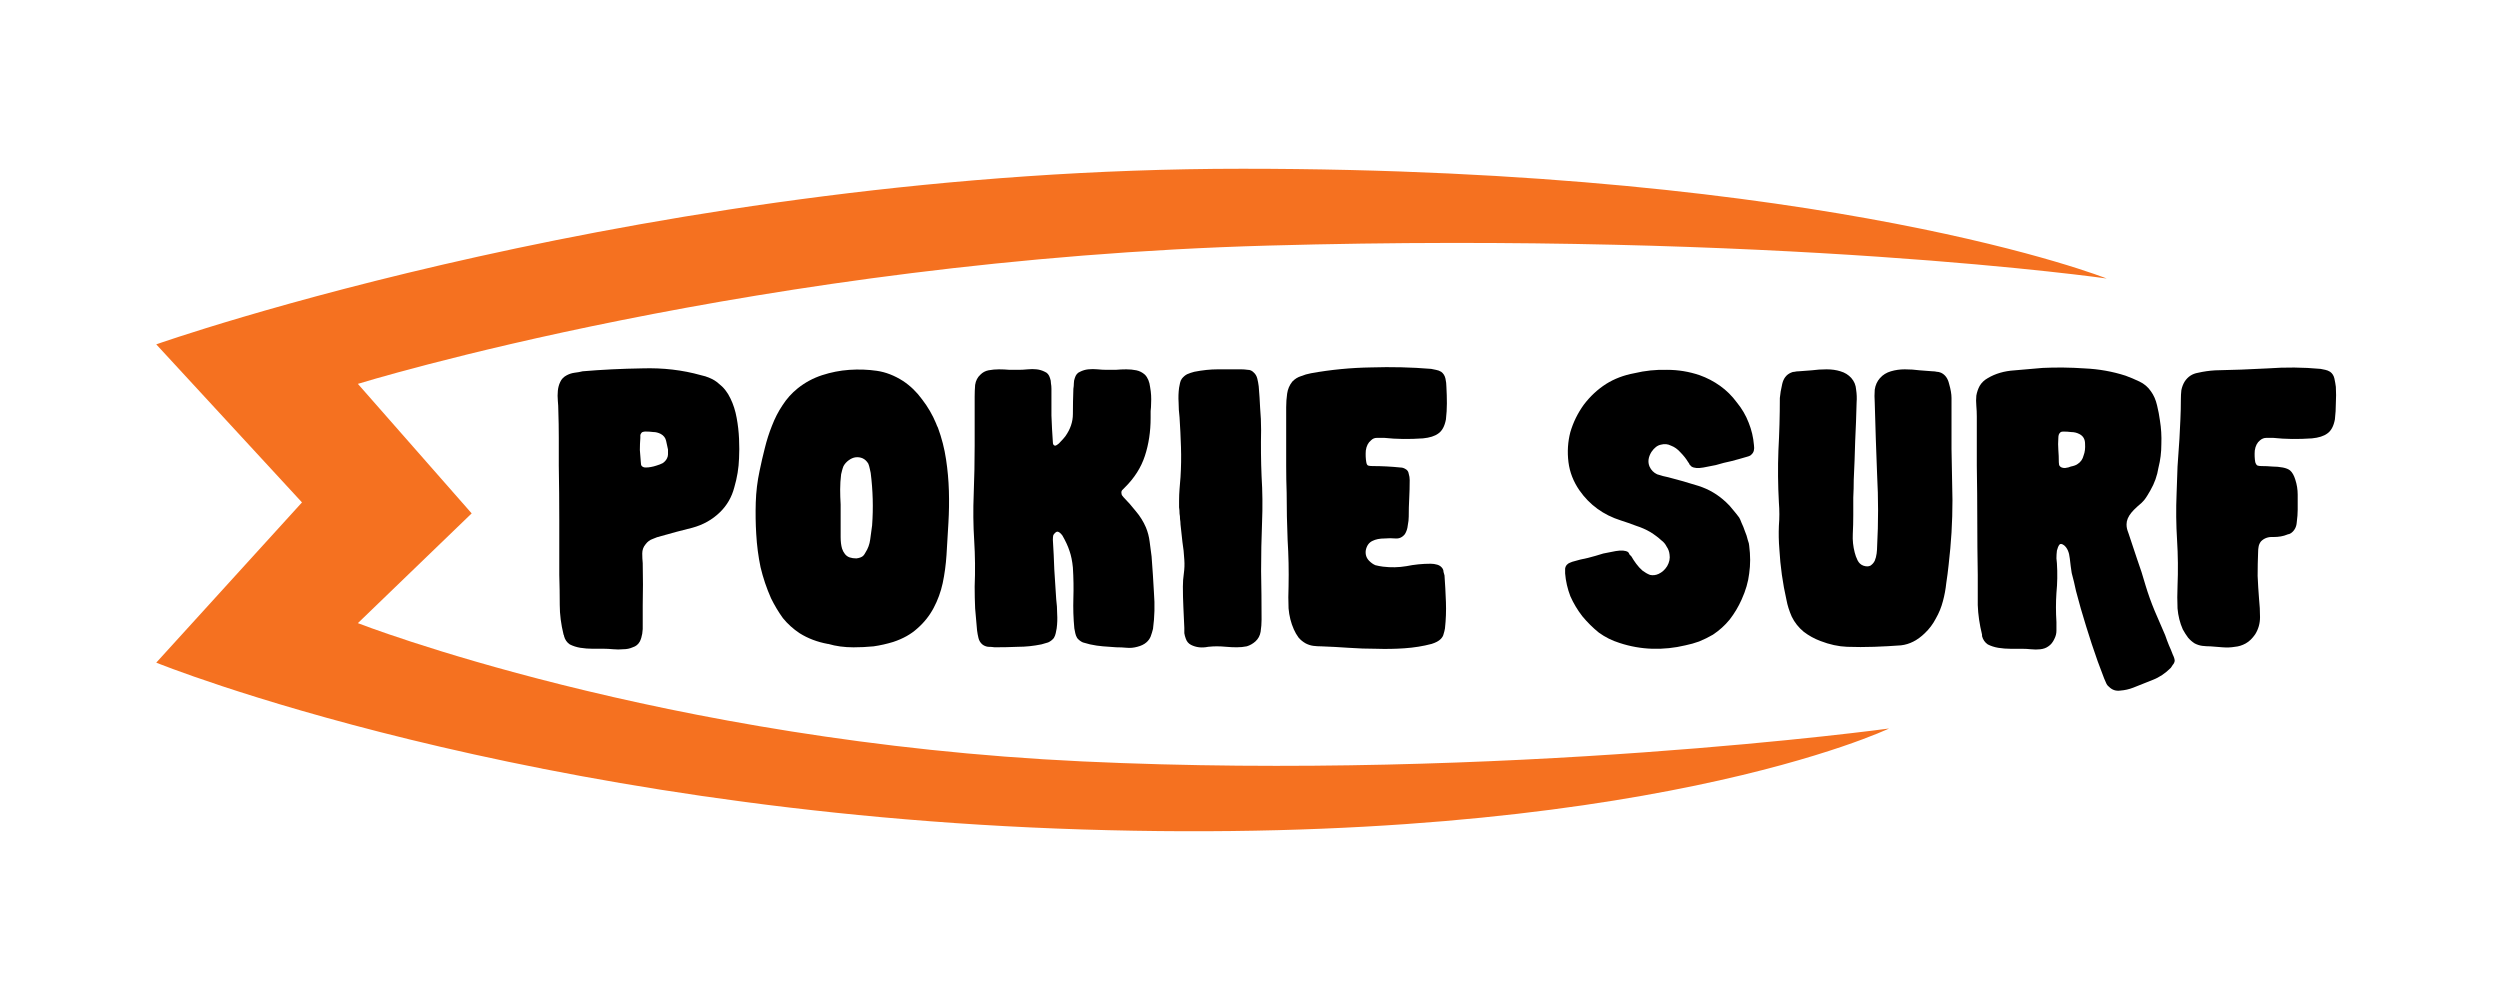
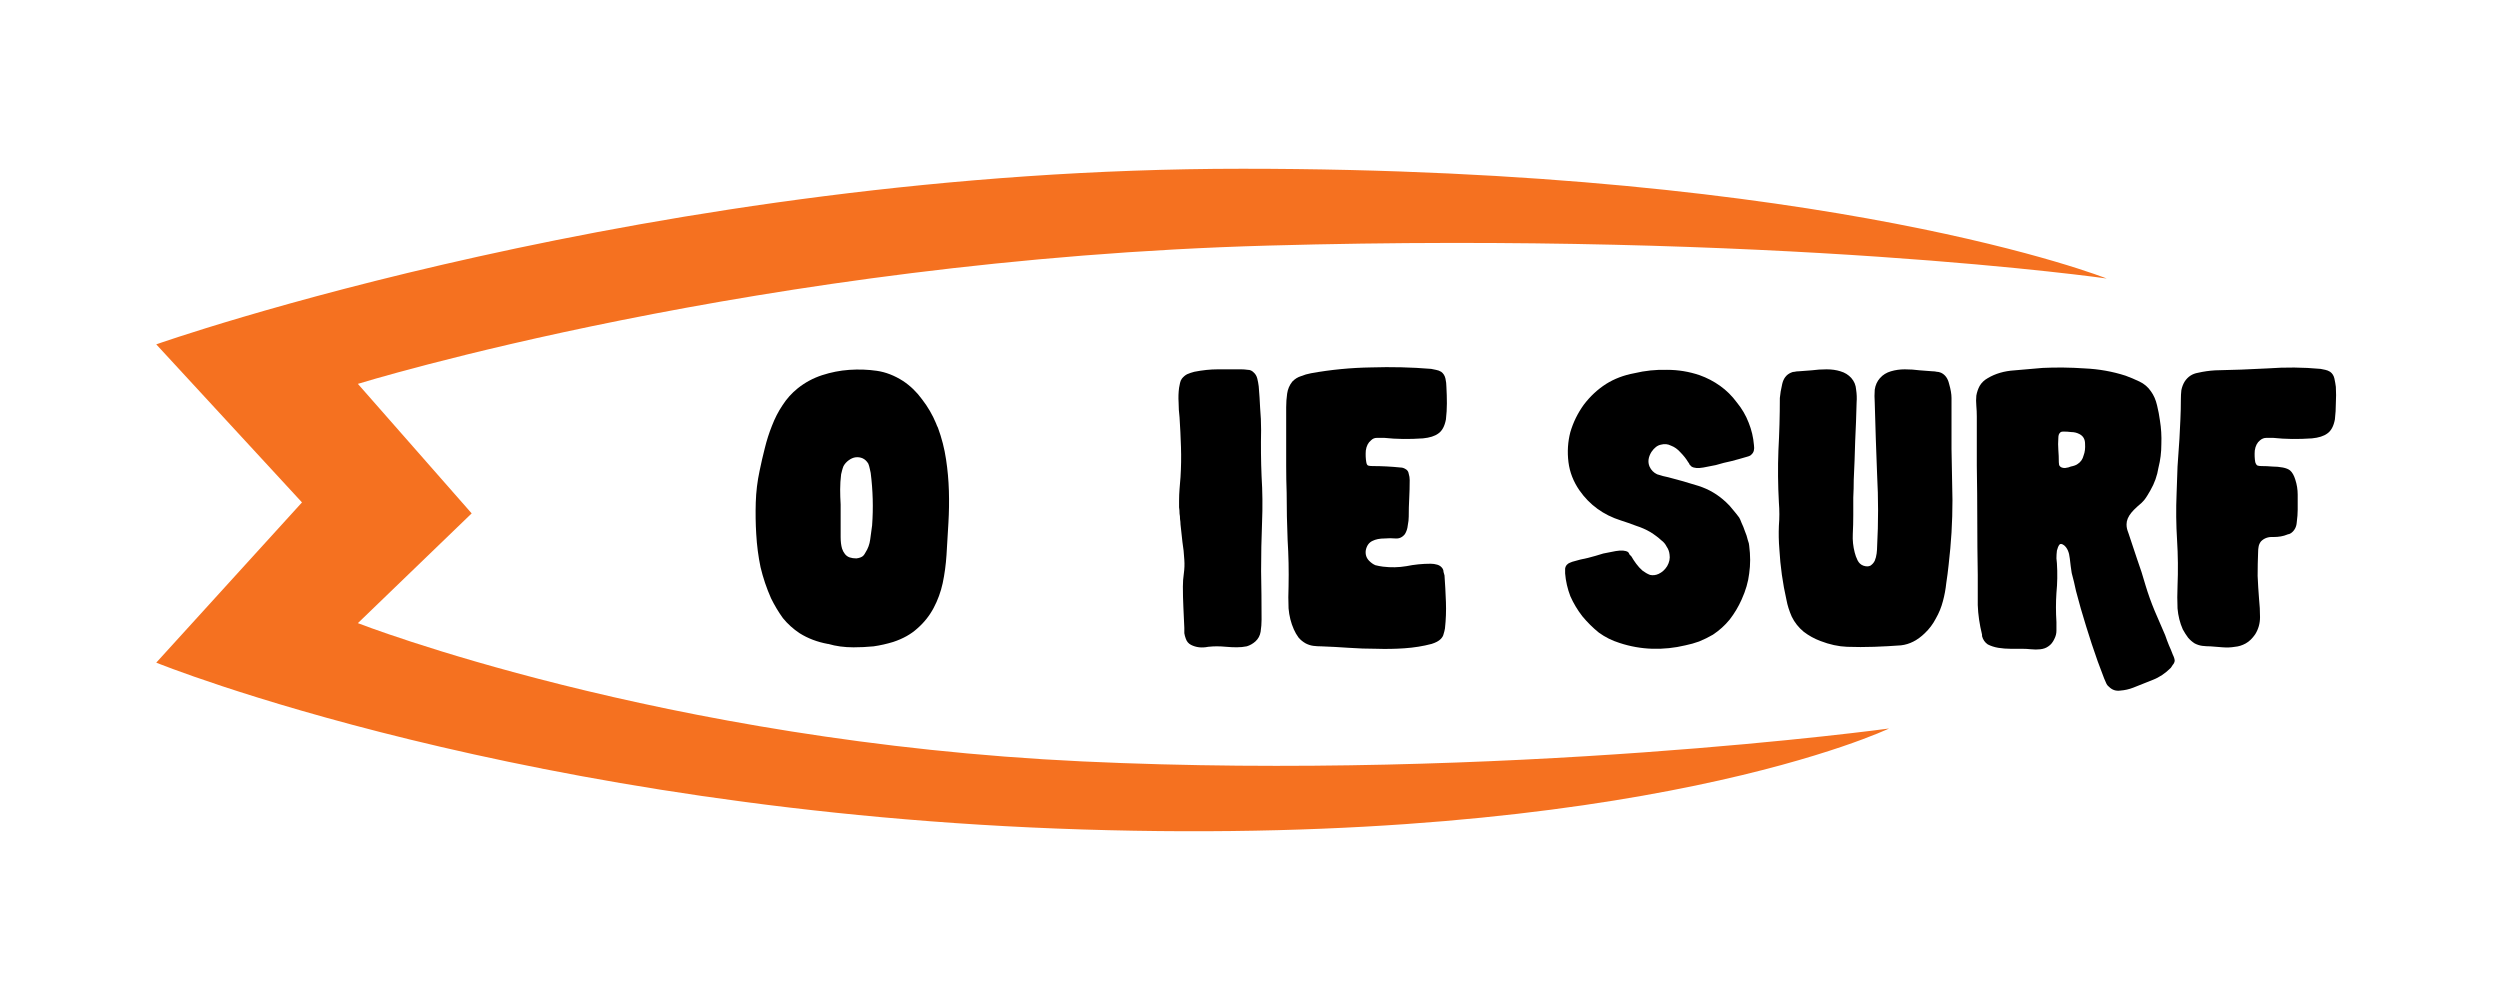
<svg xmlns="http://www.w3.org/2000/svg" width="400" height="160" viewBox="0 0 400 160" fill="none">
  <g clip-path="url(#clip0_2022_473)">
-     <path d="M114.967 61.349C115.781 61.971 116.417 62.775 116.875 63.76C117.333 64.692 117.663 65.729 117.867 66.87C118.07 67.958 118.197 69.072 118.248 70.213C118.299 71.353 118.299 72.39 118.248 73.323C118.197 74.878 117.943 76.433 117.485 77.988C117.078 79.543 116.315 80.864 115.196 81.953C113.976 83.145 112.5 83.974 110.771 84.441C109.093 84.856 107.439 85.296 105.812 85.763C105.354 85.866 104.896 86.022 104.438 86.229C103.98 86.385 103.599 86.67 103.294 87.084C102.938 87.499 102.76 87.991 102.76 88.562C102.76 89.08 102.785 89.598 102.836 90.117C102.887 92.397 102.887 94.652 102.836 96.881C102.836 97.71 102.836 98.695 102.836 99.835C102.887 100.976 102.734 101.908 102.378 102.634C102.124 103.101 101.742 103.412 101.234 103.567C100.776 103.775 100.267 103.878 99.708 103.878C99.199 103.93 98.665 103.93 98.106 103.878C97.546 103.826 97.063 103.8 96.656 103.8C96.147 103.8 95.537 103.8 94.825 103.8C94.163 103.8 93.502 103.749 92.841 103.645C92.231 103.541 91.671 103.36 91.162 103.101C90.705 102.79 90.4 102.349 90.247 101.779C90.247 101.675 90.221 101.597 90.171 101.546C89.764 99.887 89.56 98.306 89.56 96.803C89.56 95.248 89.535 93.641 89.484 91.983C89.484 89.028 89.484 86.125 89.484 83.275C89.484 80.372 89.459 77.444 89.407 74.489C89.407 72.986 89.407 71.509 89.407 70.057C89.407 68.606 89.382 67.129 89.331 65.626C89.331 65.159 89.306 64.667 89.255 64.148C89.204 63.578 89.204 63.034 89.255 62.516C89.306 61.997 89.433 61.531 89.636 61.116C89.84 60.65 90.196 60.287 90.705 60.028C91.112 59.82 91.518 59.691 91.925 59.639C92.383 59.587 92.816 59.509 93.222 59.406C96.274 59.146 99.454 58.991 102.76 58.939C106.066 58.836 109.194 59.198 112.144 60.028C112.653 60.131 113.136 60.287 113.594 60.494C114.103 60.701 114.56 60.986 114.967 61.349ZM106.727 73.323C106.829 73.115 106.88 72.908 106.88 72.701C106.88 72.442 106.88 72.182 106.88 71.923C106.778 71.405 106.676 70.938 106.575 70.524C106.473 70.057 106.193 69.694 105.735 69.435C105.328 69.228 104.921 69.124 104.515 69.124C104.108 69.072 103.701 69.046 103.294 69.046C103.09 69.046 102.938 69.072 102.836 69.124C102.785 69.124 102.734 69.15 102.683 69.202C102.582 69.306 102.505 69.435 102.455 69.591C102.455 69.746 102.455 69.902 102.455 70.057C102.404 70.731 102.378 71.379 102.378 72.001C102.429 72.623 102.48 73.271 102.531 73.945C102.531 74.256 102.582 74.463 102.683 74.567C102.836 74.722 103.039 74.8 103.294 74.8C103.599 74.8 103.879 74.774 104.133 74.722C104.438 74.67 104.744 74.593 105.049 74.489C105.405 74.385 105.735 74.256 106.041 74.1C106.346 73.893 106.575 73.634 106.727 73.323Z" fill="black" />
    <path d="M149.763 67.729C149.813 67.833 149.864 67.963 149.915 68.118C149.966 68.222 150.017 68.325 150.068 68.429C150.678 70.088 151.111 71.772 151.365 73.483C151.619 75.141 151.772 76.826 151.823 78.536C151.873 80.247 151.848 81.957 151.746 83.668C151.645 85.378 151.543 87.089 151.441 88.799C151.339 90.354 151.136 91.858 150.831 93.309C150.526 94.708 150.042 96.03 149.381 97.274C148.72 98.518 147.855 99.606 146.787 100.539C145.77 101.472 144.473 102.198 142.896 102.716C141.878 103.027 140.836 103.261 139.768 103.416C138.699 103.52 137.631 103.572 136.563 103.572C135.088 103.572 133.74 103.39 132.519 103.027H132.443C130.764 102.716 129.264 102.146 127.941 101.317C126.924 100.643 126.034 99.84 125.271 98.907C124.559 97.922 123.923 96.859 123.363 95.719C122.651 94.112 122.092 92.454 121.685 90.743C121.329 89.032 121.1 87.27 120.998 85.456C120.896 83.797 120.871 82.113 120.922 80.403C120.973 78.692 121.176 77.007 121.532 75.349C121.787 74.105 122.066 72.887 122.372 71.695C122.677 70.451 123.058 69.258 123.516 68.118C123.974 66.926 124.533 65.837 125.195 64.853C125.856 63.816 126.67 62.909 127.636 62.131C128.806 61.198 130.103 60.499 131.527 60.032C132.952 59.566 134.401 59.281 135.876 59.177C137.402 59.073 138.877 59.125 140.302 59.332C141.726 59.54 143.125 60.084 144.498 60.965C145.668 61.743 146.685 62.727 147.55 63.92C148.466 65.112 149.203 66.382 149.763 67.729ZM134.579 75.893C134.478 76.722 134.427 77.526 134.427 78.303C134.427 79.081 134.452 79.884 134.503 80.713V85.923C134.503 86.648 134.579 87.27 134.732 87.788C134.834 88.1 134.986 88.385 135.19 88.644C135.393 88.903 135.647 89.084 135.953 89.188C136.258 89.292 136.614 89.344 137.021 89.344C137.479 89.292 137.835 89.162 138.089 88.955C138.242 88.799 138.369 88.618 138.47 88.41C138.877 87.788 139.132 87.089 139.234 86.311C139.335 85.534 139.437 84.782 139.539 84.056C139.742 81.258 139.666 78.459 139.31 75.66C139.259 75.401 139.208 75.167 139.157 74.96C139.106 74.701 139.03 74.442 138.928 74.182C138.674 73.768 138.369 73.483 138.013 73.327C137.657 73.172 137.275 73.12 136.868 73.172C136.512 73.224 136.156 73.379 135.8 73.638C135.444 73.897 135.164 74.208 134.961 74.571C134.859 74.83 134.783 75.064 134.732 75.271C134.681 75.427 134.63 75.634 134.579 75.893Z" fill="black" />
-     <path d="M184.176 64.536C184.176 64.951 184.151 65.365 184.1 65.78C184.1 66.195 184.1 66.558 184.1 66.869C184.1 69.046 183.795 71.067 183.185 72.933C182.574 74.799 181.506 76.484 179.98 77.987C179.827 78.142 179.675 78.298 179.522 78.453C179.421 78.609 179.395 78.79 179.446 78.997C179.446 79.153 179.548 79.334 179.751 79.542C180.463 80.267 181.124 81.019 181.735 81.796C182.396 82.574 182.93 83.429 183.337 84.362C183.642 85.088 183.846 85.865 183.947 86.695C184.049 87.472 184.151 88.25 184.253 89.027C184.405 90.997 184.533 92.94 184.634 94.858C184.787 96.776 184.736 98.694 184.482 100.612C184.38 101.026 184.253 101.441 184.1 101.856C183.947 102.218 183.719 102.529 183.413 102.789C183.057 103.1 182.574 103.333 181.964 103.488C181.404 103.644 180.845 103.696 180.285 103.644C179.726 103.592 179.166 103.566 178.607 103.566C177.895 103.514 177.182 103.462 176.47 103.411C175.809 103.359 175.122 103.255 174.41 103.1C174.003 102.996 173.622 102.892 173.266 102.789C172.91 102.633 172.604 102.4 172.35 102.089C172.198 101.83 172.096 101.571 172.045 101.311C171.994 101.052 171.943 100.793 171.892 100.534C171.74 98.927 171.689 97.32 171.74 95.713C171.791 94.107 171.765 92.474 171.663 90.815C171.562 89.779 171.384 88.897 171.129 88.172C170.875 87.394 170.494 86.565 169.985 85.684C169.68 85.269 169.4 85.062 169.146 85.062C168.942 85.114 168.739 85.295 168.535 85.606C168.484 85.761 168.459 86.021 168.459 86.383C168.561 87.99 168.637 89.571 168.688 91.126C168.79 92.681 168.891 94.262 168.993 95.869C169.095 96.646 169.146 97.424 169.146 98.201C169.196 98.979 169.171 99.757 169.069 100.534C169.019 100.793 168.968 101.052 168.917 101.311C168.866 101.571 168.764 101.83 168.612 102.089C168.357 102.4 168.052 102.633 167.696 102.789C167.391 102.892 167.035 102.996 166.628 103.1C165.356 103.359 164.11 103.488 162.889 103.488C161.668 103.54 160.422 103.566 159.151 103.566C158.794 103.514 158.439 103.488 158.082 103.488C157.726 103.437 157.421 103.307 157.167 103.1C156.862 102.84 156.658 102.504 156.556 102.089C156.455 101.674 156.378 101.26 156.328 100.845C156.226 99.653 156.124 98.487 156.022 97.346C155.971 96.206 155.946 95.04 155.946 93.848C156.048 91.359 156.022 88.897 155.87 86.461C155.717 84.025 155.692 81.563 155.793 79.075C155.895 76.432 155.946 73.84 155.946 71.3C155.946 68.709 155.946 66.091 155.946 63.448C155.946 62.826 155.971 62.204 156.022 61.582C156.124 60.908 156.404 60.364 156.862 59.949C157.218 59.586 157.65 59.353 158.159 59.249C158.718 59.145 159.278 59.094 159.837 59.094C160.397 59.094 160.956 59.12 161.516 59.171C162.075 59.171 162.584 59.171 163.042 59.171C163.449 59.171 163.906 59.145 164.415 59.094C164.924 59.042 165.407 59.042 165.865 59.094C166.323 59.145 166.755 59.275 167.162 59.482C167.569 59.638 167.849 59.975 168.001 60.493C168.103 60.752 168.154 61.037 168.154 61.348C168.205 61.608 168.23 61.893 168.23 62.204C168.23 63.603 168.23 65.028 168.23 66.48C168.281 67.931 168.357 69.356 168.459 70.756C168.459 71.067 168.561 71.248 168.764 71.3C168.815 71.3 168.866 71.3 168.917 71.3C168.968 71.248 169.019 71.222 169.069 71.222C169.324 71.067 169.553 70.86 169.756 70.6C170.01 70.341 170.239 70.082 170.443 69.823C171.257 68.683 171.663 67.491 171.663 66.246C171.663 64.951 171.689 63.603 171.74 62.204C171.791 61.893 171.816 61.608 171.816 61.348C171.816 61.037 171.867 60.752 171.969 60.493C172.121 59.975 172.401 59.638 172.808 59.482C173.215 59.275 173.647 59.145 174.105 59.094C174.614 59.042 175.122 59.042 175.631 59.094C176.14 59.145 176.597 59.171 177.004 59.171C177.462 59.171 177.971 59.171 178.53 59.171C179.09 59.12 179.649 59.094 180.209 59.094C180.768 59.094 181.303 59.145 181.811 59.249C182.32 59.353 182.778 59.586 183.185 59.949C183.642 60.415 183.922 61.089 184.024 61.97C184.176 62.8 184.227 63.655 184.176 64.536Z" fill="black" />
    <path d="M188.728 82.185C188.728 81.822 188.704 81.486 188.652 81.174C188.652 80.812 188.652 80.475 188.652 80.164C188.652 79.49 188.678 78.842 188.728 78.22C188.78 77.598 188.831 76.976 188.881 76.354C188.983 74.747 189.009 73.141 188.957 71.534C188.907 69.927 188.831 68.346 188.728 66.791C188.628 65.962 188.576 65.158 188.576 64.381C188.525 63.603 188.551 62.826 188.652 62.048C188.704 61.789 188.754 61.53 188.805 61.271C188.857 61.011 188.957 60.778 189.11 60.571C189.365 60.26 189.644 60.027 189.949 59.871C190.306 59.716 190.688 59.586 191.095 59.483C192.416 59.223 193.663 59.094 194.833 59.094C196.054 59.094 197.325 59.094 198.648 59.094C198.953 59.094 199.284 59.12 199.64 59.172C199.995 59.172 200.301 59.301 200.555 59.56C200.861 59.819 201.063 60.156 201.166 60.571C201.268 60.986 201.344 61.4 201.395 61.815C201.497 63.007 201.573 64.173 201.623 65.314C201.726 66.454 201.776 67.62 201.776 68.812C201.726 71.3 201.75 73.763 201.852 76.199C202.005 78.635 202.031 81.097 201.929 83.585C201.826 86.176 201.776 88.768 201.776 91.36C201.826 93.9 201.852 96.491 201.852 99.135C201.852 99.757 201.802 100.405 201.7 101.078C201.598 101.7 201.318 102.219 200.861 102.633C200.453 102.996 199.995 103.255 199.487 103.411C198.979 103.514 198.445 103.566 197.885 103.566C197.325 103.566 196.765 103.54 196.207 103.489C195.647 103.437 195.139 103.411 194.681 103.411C194.273 103.411 193.816 103.437 193.308 103.489C192.798 103.592 192.316 103.618 191.858 103.566C191.4 103.514 190.967 103.385 190.561 103.178C190.154 102.97 189.873 102.633 189.72 102.167C189.619 101.908 189.543 101.623 189.491 101.312C189.491 101.001 189.491 100.716 189.491 100.456C189.441 99.316 189.391 98.201 189.339 97.113C189.288 96.025 189.262 94.936 189.262 93.848C189.262 93.122 189.314 92.422 189.415 91.748C189.517 91.023 189.543 90.297 189.491 89.572C189.441 88.587 189.339 87.628 189.186 86.695C189.085 85.762 188.983 84.829 188.881 83.896C188.881 83.637 188.857 83.352 188.805 83.041C188.805 82.73 188.78 82.444 188.728 82.185Z" fill="black" />
    <path d="M205.789 65.162C205.789 64.436 205.839 63.711 205.942 62.985C206.042 62.26 206.323 61.612 206.781 61.041C207.187 60.627 207.644 60.342 208.154 60.186C208.662 59.979 209.196 59.823 209.756 59.72C212.91 59.15 216.115 58.839 219.369 58.787C222.625 58.683 225.83 58.761 228.984 59.02C229.237 59.072 229.492 59.124 229.747 59.175C230.052 59.227 230.331 59.331 230.586 59.486C230.941 59.745 231.17 60.108 231.273 60.575C231.373 61.041 231.425 61.482 231.425 61.897C231.475 62.778 231.501 63.659 231.501 64.54C231.501 65.369 231.449 66.225 231.349 67.106C231.144 68.194 230.738 68.946 230.128 69.361C229.568 69.775 228.755 70.034 227.687 70.138C225.499 70.293 223.439 70.268 221.505 70.06C221.1 70.06 220.692 70.06 220.285 70.06C219.929 70.06 219.624 70.19 219.369 70.449C218.911 70.812 218.632 71.356 218.53 72.082C218.48 72.756 218.506 73.378 218.606 73.948C218.658 74.259 218.759 74.44 218.911 74.492C219.064 74.544 219.293 74.57 219.598 74.57C221.074 74.57 222.574 74.647 224.099 74.803C224.354 74.803 224.609 74.881 224.862 75.036C225.169 75.192 225.346 75.451 225.398 75.814C225.499 76.125 225.551 76.462 225.551 76.824C225.551 77.809 225.525 78.794 225.474 79.779C225.422 80.712 225.398 81.671 225.398 82.656C225.398 83.07 225.346 83.537 225.245 84.055C225.193 84.573 225.041 85.04 224.786 85.455C224.38 85.973 223.871 86.206 223.26 86.154C222.702 86.103 222.142 86.103 221.582 86.154C220.768 86.154 220.108 86.284 219.598 86.543C219.04 86.802 218.683 87.295 218.53 88.02C218.429 88.694 218.606 89.264 219.064 89.731C219.369 90.042 219.7 90.275 220.056 90.431C220.463 90.534 220.871 90.612 221.277 90.664C222.549 90.819 223.794 90.793 225.017 90.586C226.288 90.327 227.585 90.197 228.907 90.197C229.263 90.197 229.618 90.249 229.976 90.353C230.331 90.457 230.61 90.664 230.815 90.975C230.915 91.13 230.967 91.312 230.967 91.519C231.018 91.674 231.068 91.856 231.12 92.063C231.221 93.463 231.297 94.888 231.349 96.34C231.399 97.739 231.349 99.139 231.196 100.538C231.144 100.849 231.068 101.16 230.967 101.471C230.915 101.73 230.763 101.989 230.51 102.248C230.204 102.559 229.721 102.819 229.06 103.026C227.687 103.389 226.237 103.622 224.71 103.726C223.236 103.829 221.734 103.855 220.208 103.803C218.735 103.803 217.259 103.752 215.783 103.648C214.308 103.544 212.858 103.466 211.435 103.415C210.977 103.415 210.545 103.389 210.138 103.337C209.73 103.285 209.325 103.155 208.917 102.948C208.459 102.689 208.078 102.378 207.773 102.015C207.468 101.601 207.213 101.16 207.01 100.693C206.552 99.657 206.271 98.542 206.171 97.35C206.119 96.158 206.119 94.966 206.171 93.774C206.221 91.286 206.171 88.824 206.018 86.388C205.916 83.9 205.865 81.386 205.865 78.846C205.813 77.395 205.789 75.969 205.789 74.57C205.789 73.118 205.789 71.667 205.789 70.216V65.162Z" fill="black" />
    <path d="M264.076 85.141C263.365 84.726 262.602 84.389 261.788 84.13C260.974 83.819 260.159 83.534 259.346 83.275C256.549 82.394 254.337 80.787 252.709 78.454C251.741 77.055 251.157 75.552 250.954 73.945C250.749 72.286 250.852 70.68 251.259 69.125C251.717 67.57 252.428 66.118 253.395 64.771C254.413 63.423 255.608 62.309 256.981 61.427C258.304 60.598 259.804 60.028 261.482 59.717C263.213 59.302 264.968 59.121 266.747 59.173C268.527 59.173 270.258 59.458 271.936 60.028C273.105 60.443 274.199 61.013 275.217 61.738C276.233 62.464 277.124 63.345 277.887 64.382C278.7 65.367 279.337 66.455 279.794 67.647C280.252 68.788 280.531 69.98 280.634 71.224C280.736 71.898 280.608 72.39 280.252 72.701C280.15 72.856 279.897 72.986 279.489 73.09C278.624 73.349 277.785 73.582 276.972 73.79C276.209 73.945 275.394 74.152 274.53 74.412C274.072 74.515 273.41 74.645 272.547 74.8C271.681 74.956 271.045 74.904 270.639 74.645C270.537 74.541 270.435 74.438 270.334 74.334C270.282 74.178 270.206 74.049 270.105 73.945C269.8 73.427 269.393 72.908 268.884 72.39C268.427 71.872 267.917 71.509 267.357 71.302C266.849 71.042 266.315 70.991 265.755 71.146C265.196 71.25 264.687 71.638 264.229 72.312C263.721 73.142 263.619 73.919 263.924 74.645C264.179 75.215 264.586 75.63 265.144 75.889C265.755 76.096 266.341 76.252 266.899 76.355C268.527 76.77 270.155 77.236 271.784 77.755C273.41 78.273 274.86 79.128 276.132 80.32C276.54 80.683 276.921 81.098 277.277 81.564C277.632 81.979 277.963 82.394 278.268 82.808C278.371 82.964 278.497 83.249 278.65 83.664C278.853 84.078 279.031 84.519 279.184 84.986C279.387 85.452 279.54 85.918 279.642 86.385C279.794 86.8 279.871 87.111 279.871 87.318C280.074 88.873 280.074 90.35 279.871 91.75C279.718 93.097 279.311 94.497 278.65 95.948C278.142 97.088 277.506 98.151 276.743 99.136C275.98 100.069 275.089 100.872 274.072 101.546C273.36 101.961 272.623 102.324 271.86 102.635C271.147 102.894 270.41 103.101 269.647 103.256C267.917 103.671 266.162 103.853 264.382 103.801C262.602 103.749 260.848 103.438 259.117 102.868C257.947 102.505 256.854 101.961 255.837 101.235C254.871 100.458 253.98 99.576 253.166 98.591C252.404 97.607 251.767 96.544 251.259 95.404C250.801 94.212 250.521 92.994 250.42 91.75C250.42 91.49 250.42 91.231 250.42 90.972C250.47 90.661 250.597 90.428 250.801 90.272C250.902 90.169 251.03 90.091 251.183 90.039C251.335 89.987 251.462 89.936 251.564 89.884C252.428 89.625 253.269 89.417 254.082 89.262C254.895 89.054 255.71 88.821 256.523 88.562C256.981 88.458 257.642 88.329 258.507 88.173C259.422 88.018 260.083 88.069 260.491 88.329C260.593 88.432 260.669 88.562 260.719 88.717C260.822 88.821 260.924 88.925 261.025 89.028C261.229 89.391 261.482 89.78 261.788 90.195C262.093 90.609 262.424 90.972 262.779 91.283C263.187 91.594 263.594 91.827 264 91.983C264.458 92.087 264.916 92.035 265.373 91.827C265.933 91.568 266.391 91.154 266.747 90.583C267.104 89.961 267.23 89.339 267.128 88.717C267.078 88.251 266.925 87.836 266.67 87.473C266.467 87.059 266.188 86.722 265.831 86.463C265.323 85.996 264.739 85.556 264.076 85.141Z" fill="black" />
    <path d="M312.394 80.008C312.394 81.771 312.344 83.507 312.242 85.218C312.139 86.876 311.987 88.587 311.784 90.349C311.682 91.334 311.555 92.319 311.402 93.303C311.3 94.288 311.122 95.247 310.868 96.18C310.614 97.165 310.232 98.098 309.724 98.979C309.266 99.86 308.68 100.638 307.969 101.312C306.799 102.452 305.528 103.1 304.153 103.255C302.78 103.359 301.356 103.437 299.881 103.489C298.407 103.54 296.957 103.54 295.532 103.489C294.159 103.437 292.735 103.126 291.259 102.556C290.294 102.193 289.402 101.7 288.589 101.078C287.774 100.405 287.14 99.601 286.682 98.668C286.274 97.735 285.995 96.854 285.843 96.025C285.232 93.329 284.851 90.608 284.698 87.861C284.596 86.617 284.57 85.373 284.622 84.129C284.723 82.885 284.723 81.641 284.622 80.397C284.469 77.598 284.443 74.825 284.546 72.078C284.698 69.279 284.775 66.48 284.775 63.681C284.825 63.059 284.951 62.307 285.156 61.426C285.359 60.545 285.817 59.949 286.529 59.638C286.732 59.534 286.935 59.483 287.14 59.483C287.343 59.431 287.571 59.405 287.826 59.405C288.437 59.353 289.123 59.301 289.886 59.249C290.649 59.146 291.438 59.094 292.251 59.094C293.065 59.094 293.803 59.197 294.464 59.405C295.176 59.612 295.761 59.975 296.218 60.493C296.676 61.011 296.931 61.633 296.981 62.359C297.084 63.033 297.11 63.707 297.058 64.381C297.007 66.454 296.931 68.527 296.829 70.601C296.779 72.622 296.702 74.67 296.6 76.743C296.6 77.676 296.576 78.635 296.524 79.62C296.524 80.553 296.524 81.486 296.524 82.418C296.524 83.403 296.499 84.414 296.447 85.451C296.397 86.436 296.499 87.42 296.753 88.405C296.855 88.82 297.007 89.235 297.21 89.649C297.415 90.064 297.72 90.349 298.126 90.504C298.584 90.66 298.965 90.66 299.27 90.504C299.575 90.297 299.804 90.038 299.957 89.727C300.109 89.364 300.212 88.975 300.262 88.561C300.314 88.146 300.338 87.783 300.338 87.472C300.543 83.585 300.543 79.749 300.338 75.965C300.186 72.13 300.059 68.268 299.957 64.381C299.907 63.707 299.907 63.033 299.957 62.359C300.059 61.633 300.338 61.011 300.796 60.493C301.254 59.975 301.84 59.612 302.551 59.405C303.263 59.197 304 59.094 304.765 59.094C305.578 59.094 306.367 59.146 307.13 59.249C307.943 59.301 308.63 59.353 309.19 59.405C309.443 59.405 309.672 59.431 309.877 59.483C310.079 59.483 310.308 59.534 310.563 59.638C311.224 59.949 311.656 60.545 311.86 61.426C312.113 62.307 312.242 63.059 312.242 63.681C312.242 66.428 312.242 69.149 312.242 71.845C312.292 74.54 312.344 77.261 312.394 80.008Z" fill="black" />
    <path d="M347.647 104.739C347.852 105.154 347.952 105.49 347.952 105.75C347.902 106.009 347.8 106.216 347.647 106.372C347.545 106.527 347.444 106.683 347.342 106.838C346.477 107.719 345.511 108.367 344.443 108.782C343.425 109.197 342.383 109.611 341.315 110.026C340.654 110.285 339.968 110.44 339.255 110.492C338.542 110.596 337.932 110.389 337.424 109.87C337.219 109.715 337.067 109.508 336.966 109.248C336.864 109.041 336.762 108.808 336.661 108.549C335.948 106.735 335.288 104.894 334.677 103.028C334.067 101.162 333.481 99.27 332.923 97.353C332.668 96.42 332.413 95.487 332.16 94.554C331.955 93.569 331.726 92.61 331.471 91.677C331.371 91.055 331.268 90.278 331.166 89.344C331.066 88.36 330.76 87.66 330.251 87.245C329.895 86.986 329.64 86.96 329.488 87.168C329.335 87.375 329.209 87.686 329.106 88.101C329.056 88.515 329.03 88.93 329.03 89.344C329.082 89.759 329.106 90.018 329.106 90.122C329.209 91.729 329.183 93.31 329.03 94.865C328.929 96.368 328.929 97.923 329.03 99.53C329.03 99.996 329.03 100.463 329.03 100.929C329.03 101.344 328.929 101.759 328.725 102.173C328.472 102.743 328.14 103.158 327.733 103.417C327.378 103.676 326.946 103.832 326.436 103.884C325.978 103.936 325.496 103.936 324.986 103.884C324.478 103.832 323.995 103.806 323.537 103.806C323.029 103.806 322.418 103.806 321.706 103.806C321.045 103.806 320.383 103.754 319.722 103.65C319.112 103.547 318.552 103.365 318.044 103.106C317.586 102.795 317.281 102.355 317.128 101.785V101.551C316.721 99.892 316.492 98.312 316.442 96.809C316.442 95.254 316.442 93.647 316.442 91.988C316.391 89.034 316.365 86.131 316.365 83.28C316.365 80.378 316.339 77.449 316.289 74.494V66.642C316.289 66.072 316.263 65.501 316.213 64.931C316.161 64.361 316.161 63.817 316.213 63.298C316.315 62.728 316.492 62.21 316.747 61.744C317.052 61.225 317.484 60.811 318.044 60.5C319.265 59.774 320.688 59.359 322.316 59.256C323.944 59.1 325.444 58.971 326.818 58.867C329.006 58.763 331.243 58.789 333.533 58.945C335.822 59.048 338.008 59.437 340.094 60.111C340.807 60.37 341.544 60.681 342.307 61.044C343.07 61.407 343.68 61.925 344.138 62.599C344.595 63.221 344.927 63.972 345.129 64.854C345.332 65.683 345.485 66.486 345.587 67.264C345.79 68.508 345.866 69.778 345.816 71.074C345.816 72.369 345.664 73.613 345.358 74.806C345.155 76.101 344.722 77.319 344.061 78.46C343.909 78.719 343.756 78.978 343.604 79.237C343.451 79.496 343.272 79.756 343.07 80.015C342.867 80.274 342.51 80.611 342.001 81.025C341.544 81.44 341.213 81.777 341.01 82.036C340.502 82.658 340.247 83.28 340.247 83.902C340.247 84.161 340.273 84.394 340.323 84.602C340.373 84.809 340.45 85.042 340.552 85.302C341.01 86.649 341.467 88.023 341.925 89.422C342.433 90.822 342.891 92.247 343.298 93.698C343.706 95.046 344.188 96.394 344.748 97.742C345.308 99.037 345.866 100.333 346.426 101.629C346.529 101.888 346.629 102.173 346.732 102.484C346.834 102.743 346.935 103.003 347.037 103.262C347.139 103.521 347.24 103.754 347.342 103.961C347.444 104.221 347.545 104.48 347.647 104.739ZM333.38 72.862C333.583 72.343 333.66 71.722 333.609 70.996C333.609 70.27 333.304 69.752 332.694 69.441C332.286 69.233 331.854 69.13 331.395 69.13C330.989 69.078 330.582 69.052 330.174 69.052C329.972 69.052 329.819 69.078 329.717 69.13C329.717 69.13 329.692 69.156 329.64 69.208C329.437 69.363 329.335 69.648 329.335 70.063C329.285 70.737 329.285 71.385 329.335 72.007C329.387 72.629 329.411 73.276 329.411 73.95C329.411 74.261 329.463 74.469 329.564 74.572C329.717 74.78 329.997 74.883 330.403 74.883C330.811 74.831 331.116 74.754 331.319 74.65C331.829 74.546 332.184 74.417 332.389 74.261C332.897 73.95 333.228 73.484 333.38 72.862Z" fill="black" />
    <path d="M348.71 70.216C348.761 69.18 348.811 68.143 348.863 67.107C348.913 66.018 348.939 64.956 348.939 63.919C348.939 63.401 348.964 62.908 349.016 62.442C349.116 61.923 349.295 61.457 349.55 61.042C350.058 60.265 350.77 59.798 351.686 59.643C352.601 59.435 353.517 59.306 354.432 59.254C357.179 59.202 359.976 59.098 362.825 58.943C365.673 58.736 368.496 58.761 371.295 59.021C371.548 59.072 371.803 59.124 372.058 59.176C372.311 59.228 372.566 59.332 372.821 59.487C373.176 59.746 373.405 60.109 373.507 60.576C373.608 61.042 373.684 61.483 373.736 61.898C373.786 62.779 373.786 63.66 373.736 64.541C373.736 65.37 373.684 66.225 373.584 67.107C373.379 68.195 372.973 68.947 372.363 69.361C371.803 69.776 370.99 70.035 369.922 70.139C367.733 70.294 365.673 70.268 363.74 70.061C363.334 70.061 362.953 70.061 362.596 70.061C362.24 70.061 361.909 70.191 361.604 70.45C361.146 70.813 360.867 71.357 360.765 72.083C360.714 72.756 360.739 73.378 360.841 73.948C360.943 74.26 361.07 74.441 361.222 74.493C361.375 74.545 361.58 74.57 361.833 74.57C362.443 74.57 363.029 74.596 363.588 74.648C364.148 74.648 364.708 74.7 365.266 74.804C365.776 74.907 366.157 75.063 366.41 75.27C366.768 75.581 367.047 76.074 367.25 76.748C367.504 77.525 367.631 78.328 367.631 79.158C367.631 79.935 367.631 80.739 367.631 81.568C367.631 82.138 367.581 82.812 367.479 83.59C367.428 84.315 367.123 84.885 366.563 85.3C366.462 85.352 366.36 85.403 366.258 85.455C366.157 85.455 366.055 85.481 365.953 85.533C365.342 85.792 364.605 85.922 363.74 85.922C362.927 85.87 362.266 86.103 361.757 86.622C361.554 86.881 361.427 87.166 361.375 87.477C361.325 87.736 361.299 88.021 361.299 88.332C361.248 89.576 361.222 90.846 361.222 92.142C361.274 93.386 361.351 94.63 361.451 95.874C361.554 96.807 361.604 97.766 361.604 98.751C361.604 99.735 361.351 100.642 360.841 101.472C360.383 102.145 359.875 102.638 359.315 102.949C358.755 103.26 358.171 103.441 357.56 103.493C356.95 103.597 356.314 103.623 355.653 103.571C354.992 103.519 354.33 103.467 353.669 103.416C353.262 103.416 352.83 103.39 352.372 103.338C351.965 103.286 351.558 103.156 351.152 102.949C350.744 102.69 350.389 102.379 350.084 102.016C349.779 101.601 349.498 101.161 349.244 100.694C348.787 99.658 348.506 98.543 348.405 97.351C348.353 96.159 348.353 94.967 348.405 93.775C348.506 91.287 348.482 88.825 348.329 86.388C348.176 83.952 348.15 81.49 348.253 79.002C348.303 77.551 348.353 76.1 348.405 74.648C348.506 73.197 348.608 71.72 348.71 70.216Z" fill="black" />
    <path d="M48.317 80.385L25 55.097C25 55.097 104.534 27 198.76 27C292.987 27 337.066 44.561 337.066 44.561C337.066 44.561 284.362 37.025 202.912 39.293C121.462 41.56 57.261 61.419 57.261 61.419L75.467 82.141L57.261 99.702C57.261 99.702 105.811 118.667 173.207 121.828C240.602 124.989 302.25 116.56 302.25 116.56C302.25 116.56 262.643 135.526 173.207 132.716C83.772 129.906 25 106.024 25 106.024L48.317 80.385Z" fill="#F57120" />
  </g>
  <defs>
    <clipPath id="clip0_2022_473">
      <rect width="349" height="106" fill="white" transform="translate(25 27)" />
    </clipPath>
  </defs>
</svg>